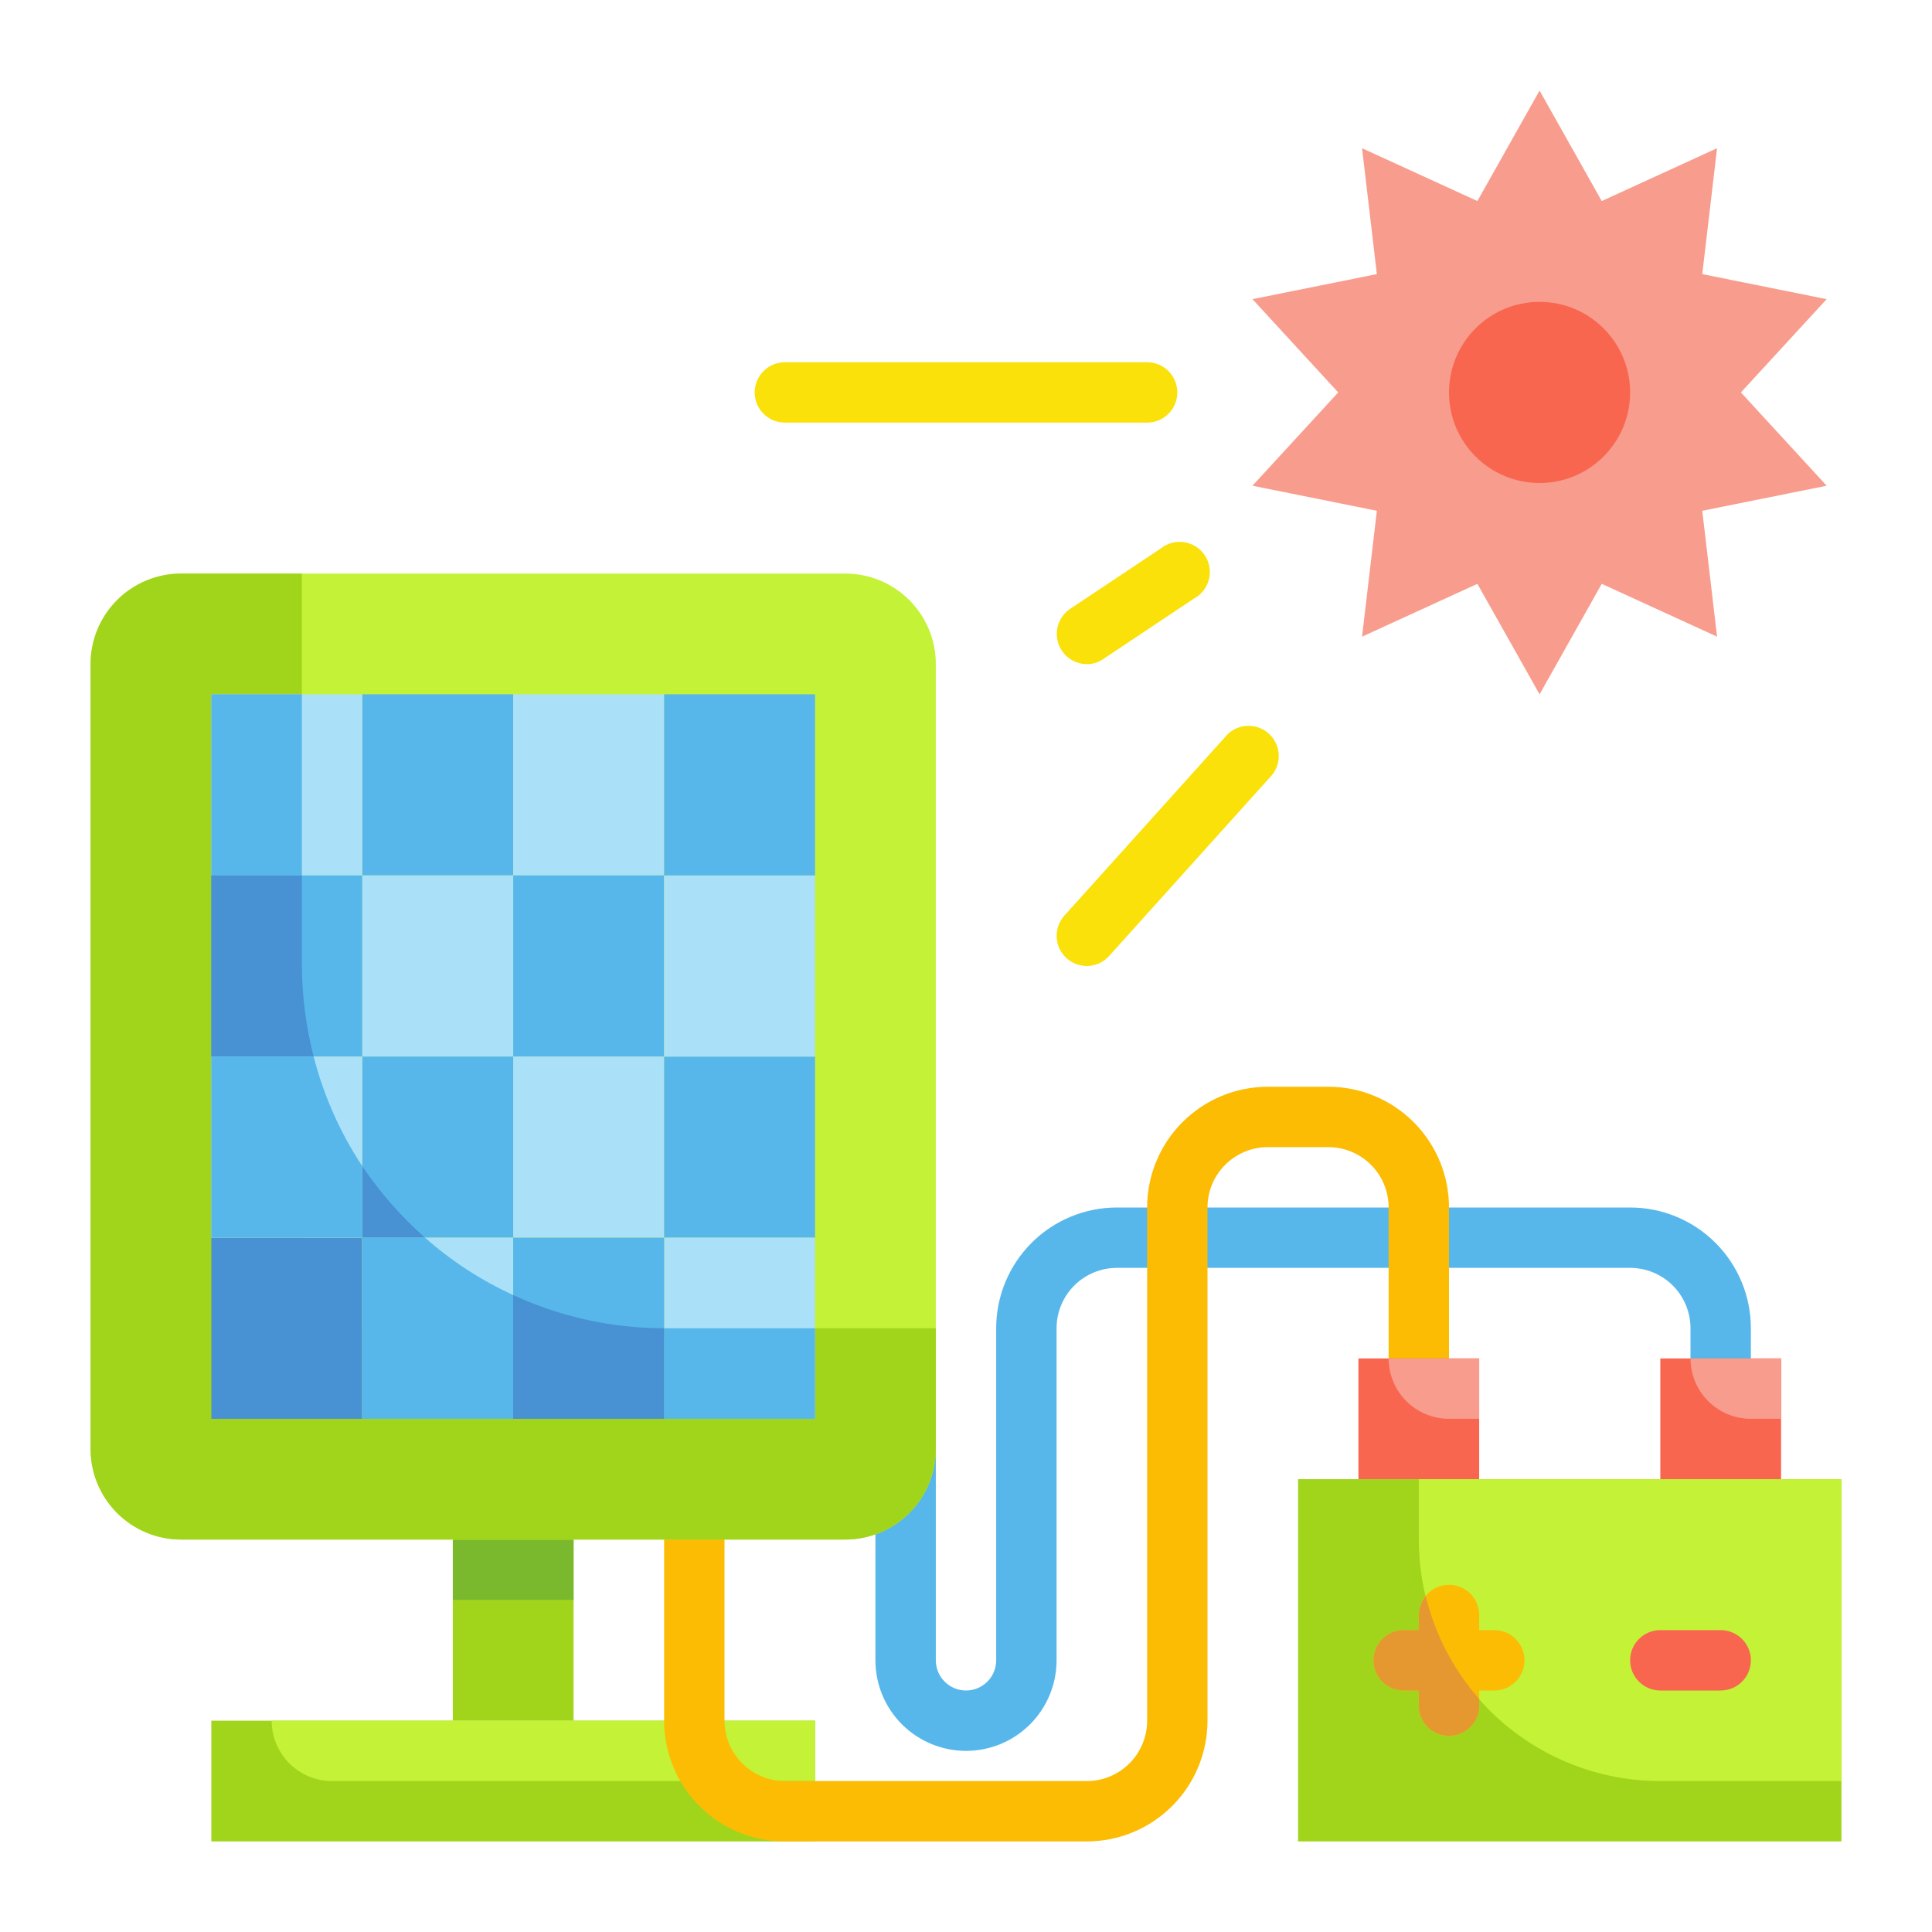
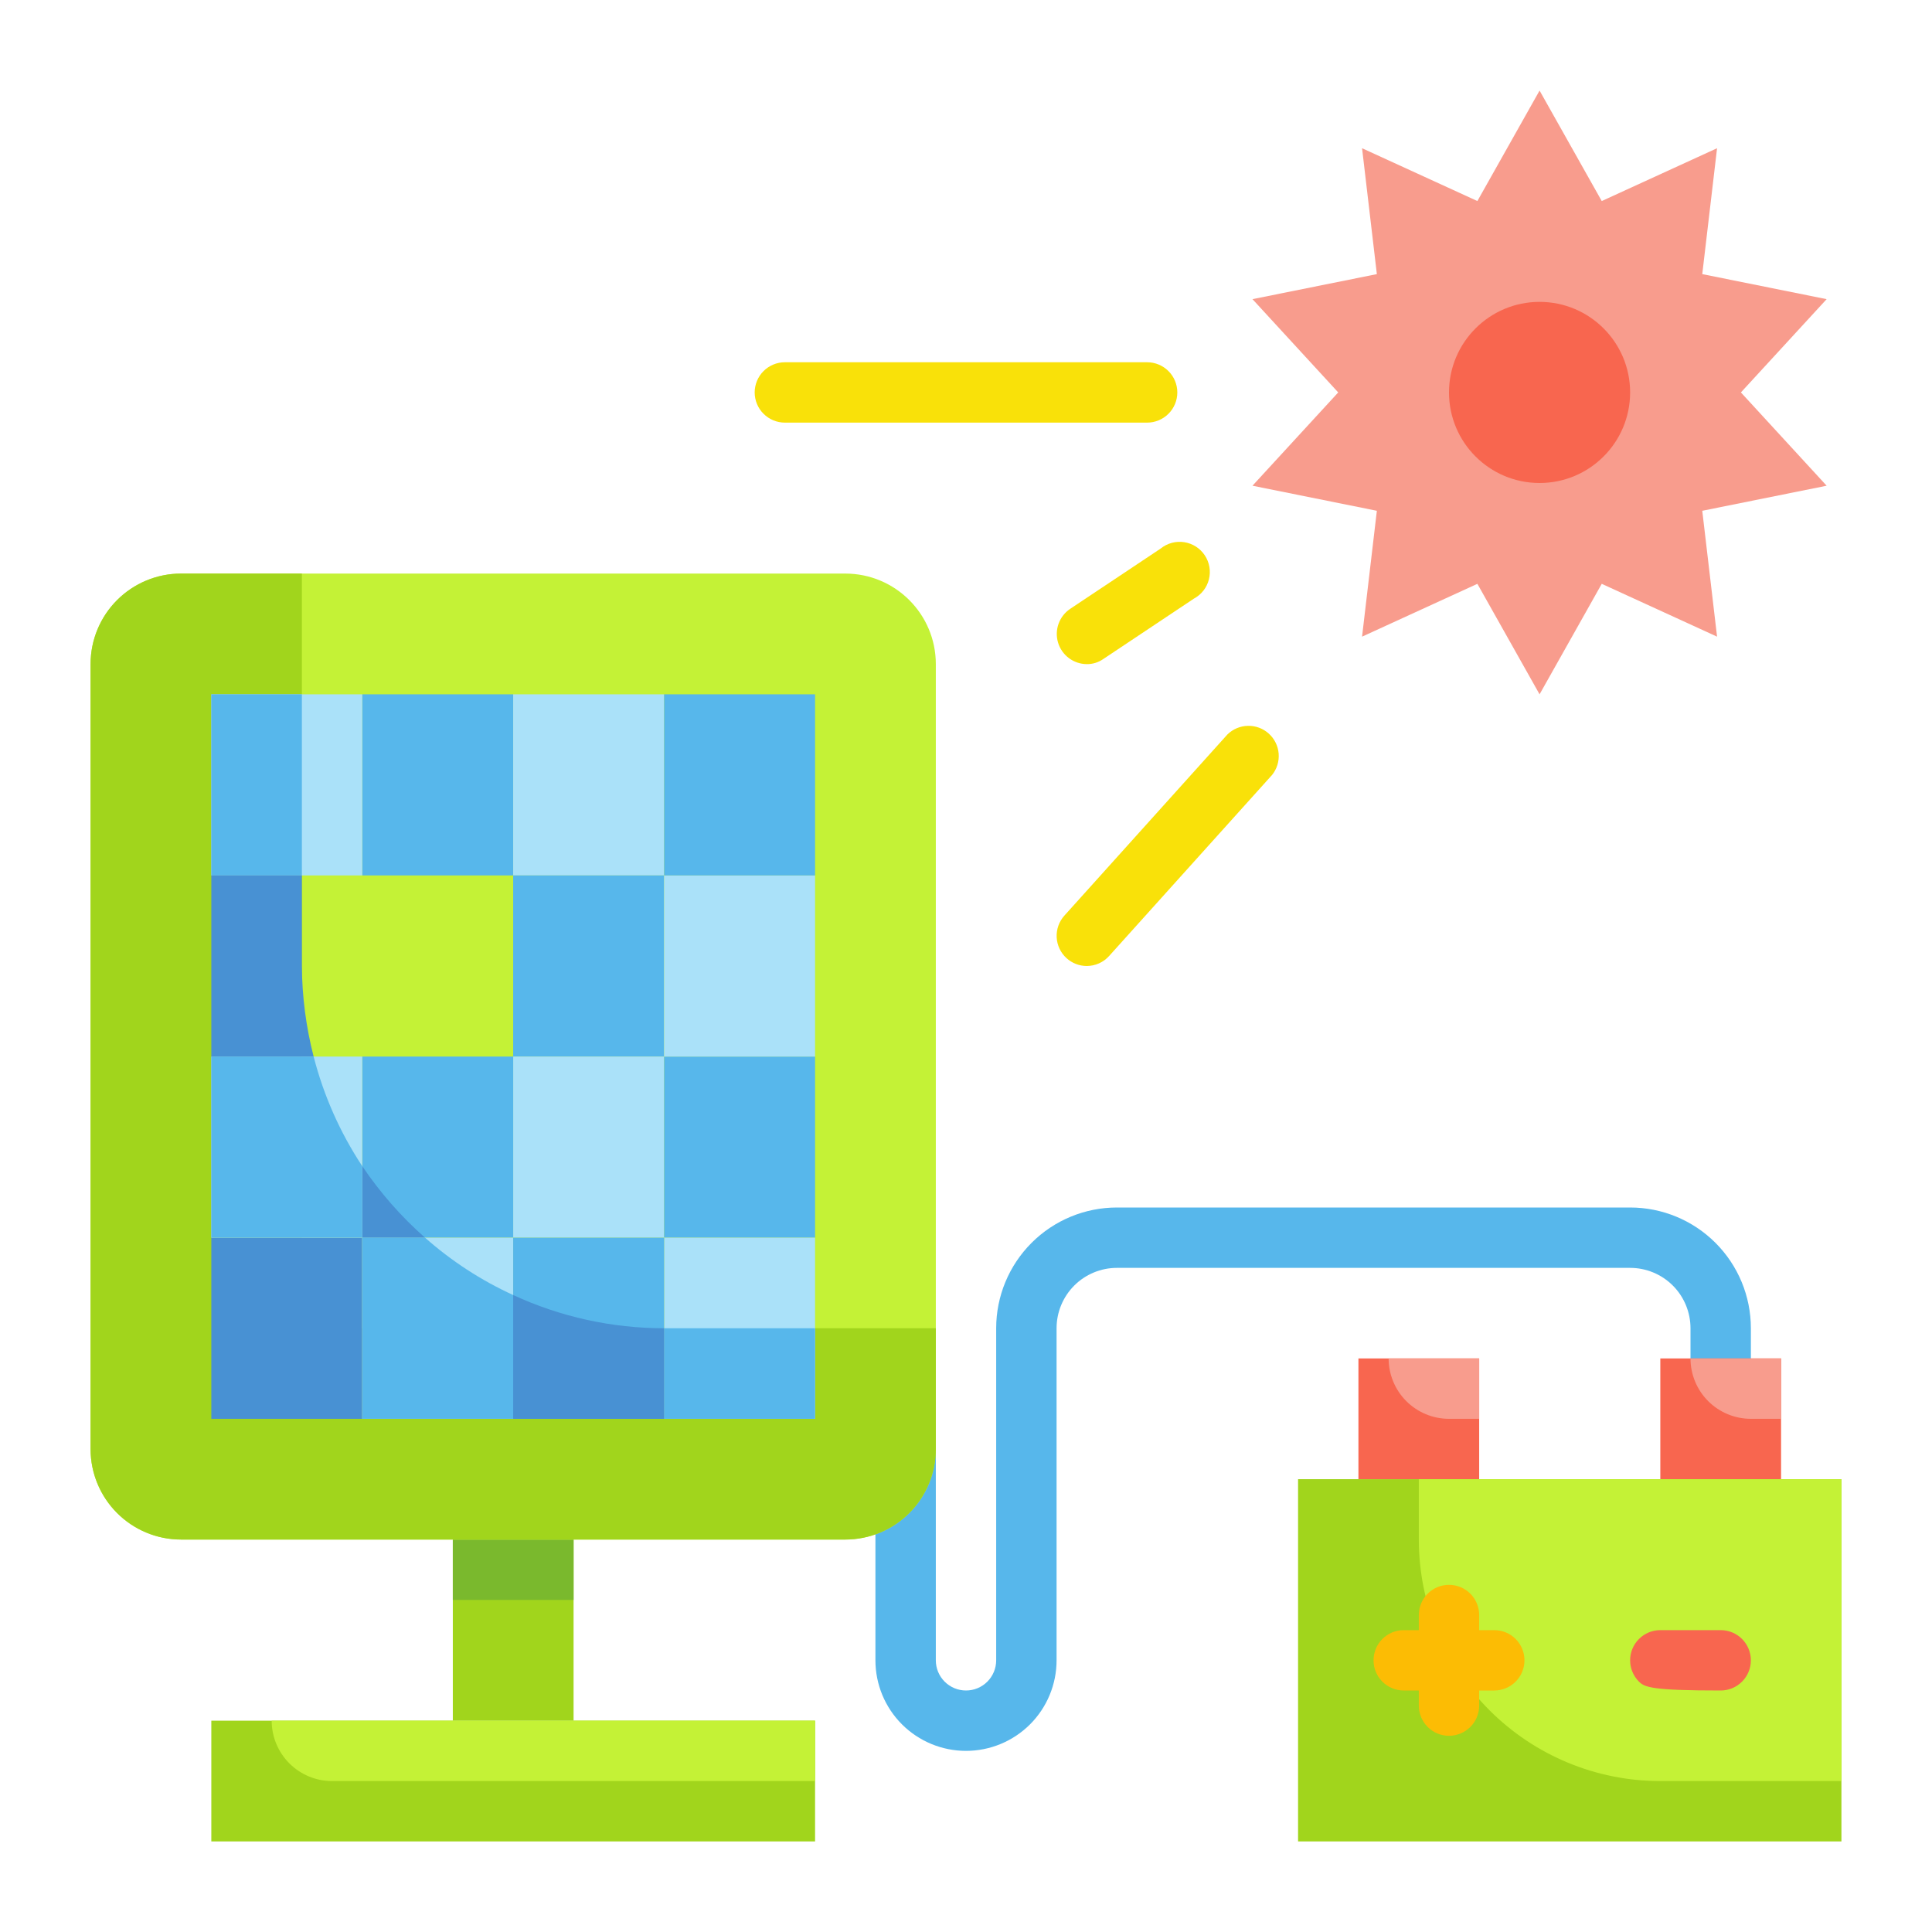
<svg xmlns="http://www.w3.org/2000/svg" width="100" height="100" viewBox="0 0 100 100" fill="none">
  <path d="M23.438 79.688H29.688V89.062H23.438V79.688Z" fill="#A1D51C" />
  <path d="M10.938 89.062H42.188V95.312H10.938V89.062Z" fill="#A1D51C" />
  <path d="M23.438 79.688H29.688V82.812H23.438V79.688Z" fill="#7AB92D" />
  <path d="M14.062 89.062H42.188V92.188H17.188C16.359 92.188 15.564 91.858 14.978 91.272C14.392 90.686 14.062 89.891 14.062 89.062Z" fill="#C4F236" />
  <path d="M50 90.625C48.757 90.625 47.565 90.131 46.685 89.252C45.806 88.373 45.312 87.181 45.312 85.938V73.438C45.312 73.023 45.477 72.626 45.77 72.333C46.063 72.04 46.461 71.875 46.875 71.875C47.289 71.875 47.687 72.04 47.98 72.333C48.273 72.626 48.438 73.023 48.438 73.438V85.938C48.438 86.352 48.602 86.749 48.895 87.042C49.188 87.335 49.586 87.5 50 87.5C50.414 87.5 50.812 87.335 51.105 87.042C51.398 86.749 51.562 86.352 51.562 85.938V68.75C51.562 67.092 52.221 65.503 53.393 64.331C54.565 63.158 56.155 62.5 57.812 62.5H84.375C86.033 62.5 87.622 63.158 88.794 64.331C89.966 65.503 90.625 67.092 90.625 68.75V70.312C90.625 70.727 90.46 71.124 90.167 71.417C89.874 71.71 89.477 71.875 89.062 71.875C88.648 71.875 88.251 71.71 87.958 71.417C87.665 71.124 87.5 70.727 87.5 70.312V68.75C87.5 67.921 87.171 67.126 86.585 66.54C85.999 65.954 85.204 65.625 84.375 65.625H57.812C56.984 65.625 56.189 65.954 55.603 66.54C55.017 67.126 54.688 67.921 54.688 68.75V85.938C54.688 87.181 54.194 88.373 53.315 89.252C52.435 90.131 51.243 90.625 50 90.625Z" fill="#57B7EB" />
-   <path d="M56.25 95.312H40.625C38.967 95.312 37.378 94.654 36.206 93.482C35.033 92.31 34.375 90.72 34.375 89.062V79.688C34.375 79.273 34.54 78.876 34.833 78.583C35.126 78.29 35.523 78.125 35.938 78.125C36.352 78.125 36.749 78.29 37.042 78.583C37.335 78.876 37.5 79.273 37.5 79.688V89.062C37.5 89.891 37.829 90.686 38.415 91.272C39.001 91.858 39.796 92.188 40.625 92.188H56.25C57.079 92.188 57.874 91.858 58.46 91.272C59.046 90.686 59.375 89.891 59.375 89.062V62.5C59.375 60.842 60.033 59.253 61.206 58.081C62.378 56.908 63.967 56.25 65.625 56.25H68.75C70.408 56.25 71.997 56.908 73.169 58.081C74.341 59.253 75 60.842 75 62.5V70.312C75 70.727 74.835 71.124 74.542 71.417C74.249 71.71 73.852 71.875 73.438 71.875C73.023 71.875 72.626 71.71 72.333 71.417C72.04 71.124 71.875 70.727 71.875 70.312V62.5C71.875 61.671 71.546 60.876 70.96 60.29C70.374 59.704 69.579 59.375 68.75 59.375H65.625C64.796 59.375 64.001 59.704 63.415 60.29C62.829 60.876 62.5 61.671 62.5 62.5V89.062C62.5 90.72 61.842 92.31 60.669 93.482C59.497 94.654 57.908 95.312 56.25 95.312Z" fill="#FCBC04" />
  <path d="M43.75 29.688H9.375C6.786 29.688 4.688 31.786 4.688 34.375V75C4.688 77.589 6.786 79.687 9.375 79.687H43.75C46.339 79.687 48.438 77.589 48.438 75V34.375C48.438 31.786 46.339 29.688 43.75 29.688Z" fill="#C4F236" />
  <path d="M15.625 68.75V29.688H9.375C8.132 29.688 6.94 30.181 6.06 31.06C5.181 31.939 4.688 33.132 4.688 34.375V75C4.688 76.243 5.181 77.435 6.06 78.314C6.94 79.194 8.132 79.687 9.375 79.687H43.75C44.993 79.687 46.185 79.194 47.065 78.314C47.944 77.435 48.438 76.243 48.438 75V68.75H15.625Z" fill="#A1D51C" />
  <path d="M79.688 4.688L82.906 10.406L88.875 7.672L88.109 14.188L94.547 15.484L90.109 20.312L94.547 25.141L88.109 26.438L88.875 32.953L82.906 30.219L79.688 35.938L76.469 30.219L70.5 32.953L71.266 26.438L64.828 25.141L69.266 20.312L64.828 15.484L71.266 14.188L70.5 7.672L76.469 10.406L79.688 4.688Z" fill="#F89C8D" />
  <path d="M79.688 25C82.276 25 84.375 22.901 84.375 20.312C84.375 17.724 82.276 15.625 79.688 15.625C77.099 15.625 75 17.724 75 20.312C75 22.901 77.099 25 79.688 25Z" fill="#F8664F" />
  <path d="M18.75 35.938H26.562V45.312H18.75V35.938Z" fill="#57B7EB" />
  <path d="M26.562 35.938H34.375V45.312H26.562V35.938Z" fill="#AAE1F9" />
  <path d="M26.562 45.312H34.375V54.688H26.562V45.312Z" fill="#57B7EB" />
-   <path d="M18.75 45.312H26.562V54.688H18.75V45.312Z" fill="#AAE1F9" />
  <path d="M26.562 54.688H34.375V64.062H26.562V54.688Z" fill="#AAE1F9" />
  <path d="M34.375 54.688H42.188V64.062H34.375V54.688Z" fill="#57B7EB" />
  <path d="M34.375 45.312H42.188V54.688H34.375V45.312Z" fill="#AAE1F9" />
  <path d="M34.375 35.938H42.188V45.312H34.375V35.938Z" fill="#57B7EB" />
  <path d="M10.938 64.062H18.75V73.438H10.938V64.062Z" fill="#4891D3" />
  <path d="M10.938 35.938H18.75V45.312H10.938V35.938Z" fill="#AAE1F9" />
-   <path d="M10.938 45.312H18.75V54.688H10.938V45.312Z" fill="#57B7EB" />
  <path d="M18.75 54.688H26.562V64.062H18.75V54.688Z" fill="#57B7EB" />
  <path d="M18.75 64.062H26.562V73.438H18.75V64.062Z" fill="#AAE1F9" />
  <path d="M10.938 54.688H18.75V64.062H10.938V54.688Z" fill="#AAE1F9" />
  <path d="M34.375 64.062H42.188V73.438H34.375V64.062Z" fill="#AAE1F9" />
  <path d="M26.562 64.062H34.375V73.438H26.562V64.062Z" fill="#57B7EB" />
  <path d="M67.188 76.562H95.312V95.312H67.188V76.562Z" fill="#A1D51C" />
  <path d="M70.312 70.312H76.562V76.562H70.312V70.312Z" fill="#F8664F" />
  <path d="M85.938 70.312H92.188V76.562H85.938V70.312Z" fill="#F8664F" />
  <path d="M10.938 35.938H15.625V45.312H10.938V35.938Z" fill="#57B7EB" />
  <path d="M15.625 50V45.312H10.938V54.688H16.234C15.84 53.156 15.635 51.582 15.625 50Z" fill="#4891D3" />
  <path d="M18.75 60.359V64.062H22C20.763 62.972 19.671 61.727 18.75 60.359Z" fill="#4891D3" />
  <path d="M22 64.062H18.75V73.438H26.562V67.031C24.904 66.272 23.366 65.272 22 64.062Z" fill="#57B7EB" />
  <path d="M16.234 54.688H10.938V64.062H18.75V60.359C17.602 58.622 16.752 56.705 16.234 54.688Z" fill="#57B7EB" />
  <path d="M34.375 68.75H42.188V73.438H34.375V68.75Z" fill="#57B7EB" />
  <path d="M26.562 67.031V73.438H34.375V68.75C31.677 68.75 29.011 68.163 26.562 67.031Z" fill="#4891D3" />
  <path d="M73.438 76.562H95.312V92.188H85.938C82.622 92.188 79.443 90.871 77.099 88.526C74.754 86.182 73.438 83.003 73.438 79.688V76.562Z" fill="#C4F236" />
  <path d="M71.875 70.312H76.562V73.438H75C74.171 73.438 73.376 73.108 72.79 72.522C72.204 71.936 71.875 71.141 71.875 70.312Z" fill="#F89C8D" />
  <path d="M87.5 70.312H92.188V73.438H90.625C89.796 73.438 89.001 73.108 88.415 72.522C87.829 71.936 87.5 71.141 87.5 70.312Z" fill="#F89C8D" />
  <path d="M77.344 84.375H76.562V83.594C76.562 83.179 76.398 82.782 76.105 82.489C75.812 82.196 75.414 82.031 75 82.031C74.586 82.031 74.188 82.196 73.895 82.489C73.602 82.782 73.438 83.179 73.438 83.594V84.375H72.656C72.242 84.375 71.844 84.54 71.551 84.833C71.258 85.126 71.094 85.523 71.094 85.938C71.094 86.352 71.258 86.749 71.551 87.042C71.844 87.335 72.242 87.5 72.656 87.5H73.438V88.281C73.438 88.696 73.602 89.093 73.895 89.386C74.188 89.679 74.586 89.844 75 89.844C75.414 89.844 75.812 89.679 76.105 89.386C76.398 89.093 76.562 88.696 76.562 88.281V87.5H77.344C77.758 87.5 78.156 87.335 78.449 87.042C78.742 86.749 78.906 86.352 78.906 85.938C78.906 85.523 78.742 85.126 78.449 84.833C78.156 84.54 77.758 84.375 77.344 84.375Z" fill="#FCBC04" />
-   <path d="M73.438 83.594V84.375H72.656C72.242 84.375 71.844 84.54 71.551 84.833C71.258 85.126 71.094 85.523 71.094 85.938C71.094 86.352 71.258 86.749 71.551 87.042C71.844 87.335 72.242 87.5 72.656 87.5H73.438V88.281C73.438 88.696 73.602 89.093 73.895 89.386C74.188 89.679 74.586 89.844 75 89.844C75.414 89.844 75.812 89.679 76.105 89.386C76.398 89.093 76.562 88.696 76.562 88.281V87.938C75.224 86.417 74.275 84.594 73.797 82.625C73.571 82.898 73.444 83.239 73.438 83.594Z" fill="#E59730" />
-   <path d="M89.062 87.5H85.938C85.523 87.5 85.126 87.335 84.833 87.042C84.54 86.749 84.375 86.352 84.375 85.938C84.375 85.523 84.54 85.126 84.833 84.833C85.126 84.54 85.523 84.375 85.938 84.375H89.062C89.477 84.375 89.874 84.54 90.167 84.833C90.46 85.126 90.625 85.523 90.625 85.938C90.625 86.352 90.46 86.749 90.167 87.042C89.874 87.335 89.477 87.5 89.062 87.5Z" fill="#F8664F" />
+   <path d="M89.062 87.5C85.523 87.5 85.126 87.335 84.833 87.042C84.54 86.749 84.375 86.352 84.375 85.938C84.375 85.523 84.54 85.126 84.833 84.833C85.126 84.54 85.523 84.375 85.938 84.375H89.062C89.477 84.375 89.874 84.54 90.167 84.833C90.46 85.126 90.625 85.523 90.625 85.938C90.625 86.352 90.46 86.749 90.167 87.042C89.874 87.335 89.477 87.5 89.062 87.5Z" fill="#F8664F" />
  <path d="M56.25 50C55.863 49.999 55.49 49.854 55.203 49.594C54.897 49.316 54.714 48.928 54.693 48.515C54.673 48.102 54.817 47.697 55.094 47.39L63.531 38.016C63.816 37.736 64.196 37.577 64.594 37.569C64.993 37.561 65.379 37.705 65.674 37.973C65.969 38.24 66.152 38.61 66.183 39.007C66.215 39.404 66.093 39.799 65.844 40.109L57.406 49.484C57.26 49.646 57.082 49.776 56.883 49.864C56.684 49.953 56.468 49.999 56.25 50Z" fill="#F9E109" />
  <path d="M59.375 21.875H40.625C40.211 21.875 39.813 21.71 39.52 21.417C39.227 21.124 39.062 20.727 39.062 20.312C39.062 19.898 39.227 19.501 39.52 19.208C39.813 18.915 40.211 18.75 40.625 18.75H59.375C59.789 18.75 60.187 18.915 60.48 19.208C60.773 19.501 60.938 19.898 60.938 20.312C60.938 20.727 60.773 21.124 60.48 21.417C60.187 21.71 59.789 21.875 59.375 21.875Z" fill="#F9E109" />
  <path d="M56.25 34.375C55.916 34.372 55.592 34.263 55.325 34.063C55.057 33.862 54.861 33.582 54.765 33.262C54.669 32.943 54.678 32.6 54.791 32.286C54.903 31.972 55.113 31.702 55.39 31.516L60.078 28.391C60.247 28.254 60.443 28.155 60.653 28.098C60.863 28.042 61.082 28.03 61.297 28.063C61.512 28.097 61.718 28.174 61.901 28.292C62.084 28.409 62.24 28.563 62.36 28.744C62.48 28.926 62.562 29.13 62.598 29.344C62.635 29.558 62.626 29.778 62.573 29.989C62.52 30.2 62.424 30.397 62.29 30.569C62.156 30.74 61.988 30.882 61.797 30.984L57.109 34.109C56.857 34.286 56.557 34.379 56.25 34.375Z" fill="#F9E109" />
</svg>